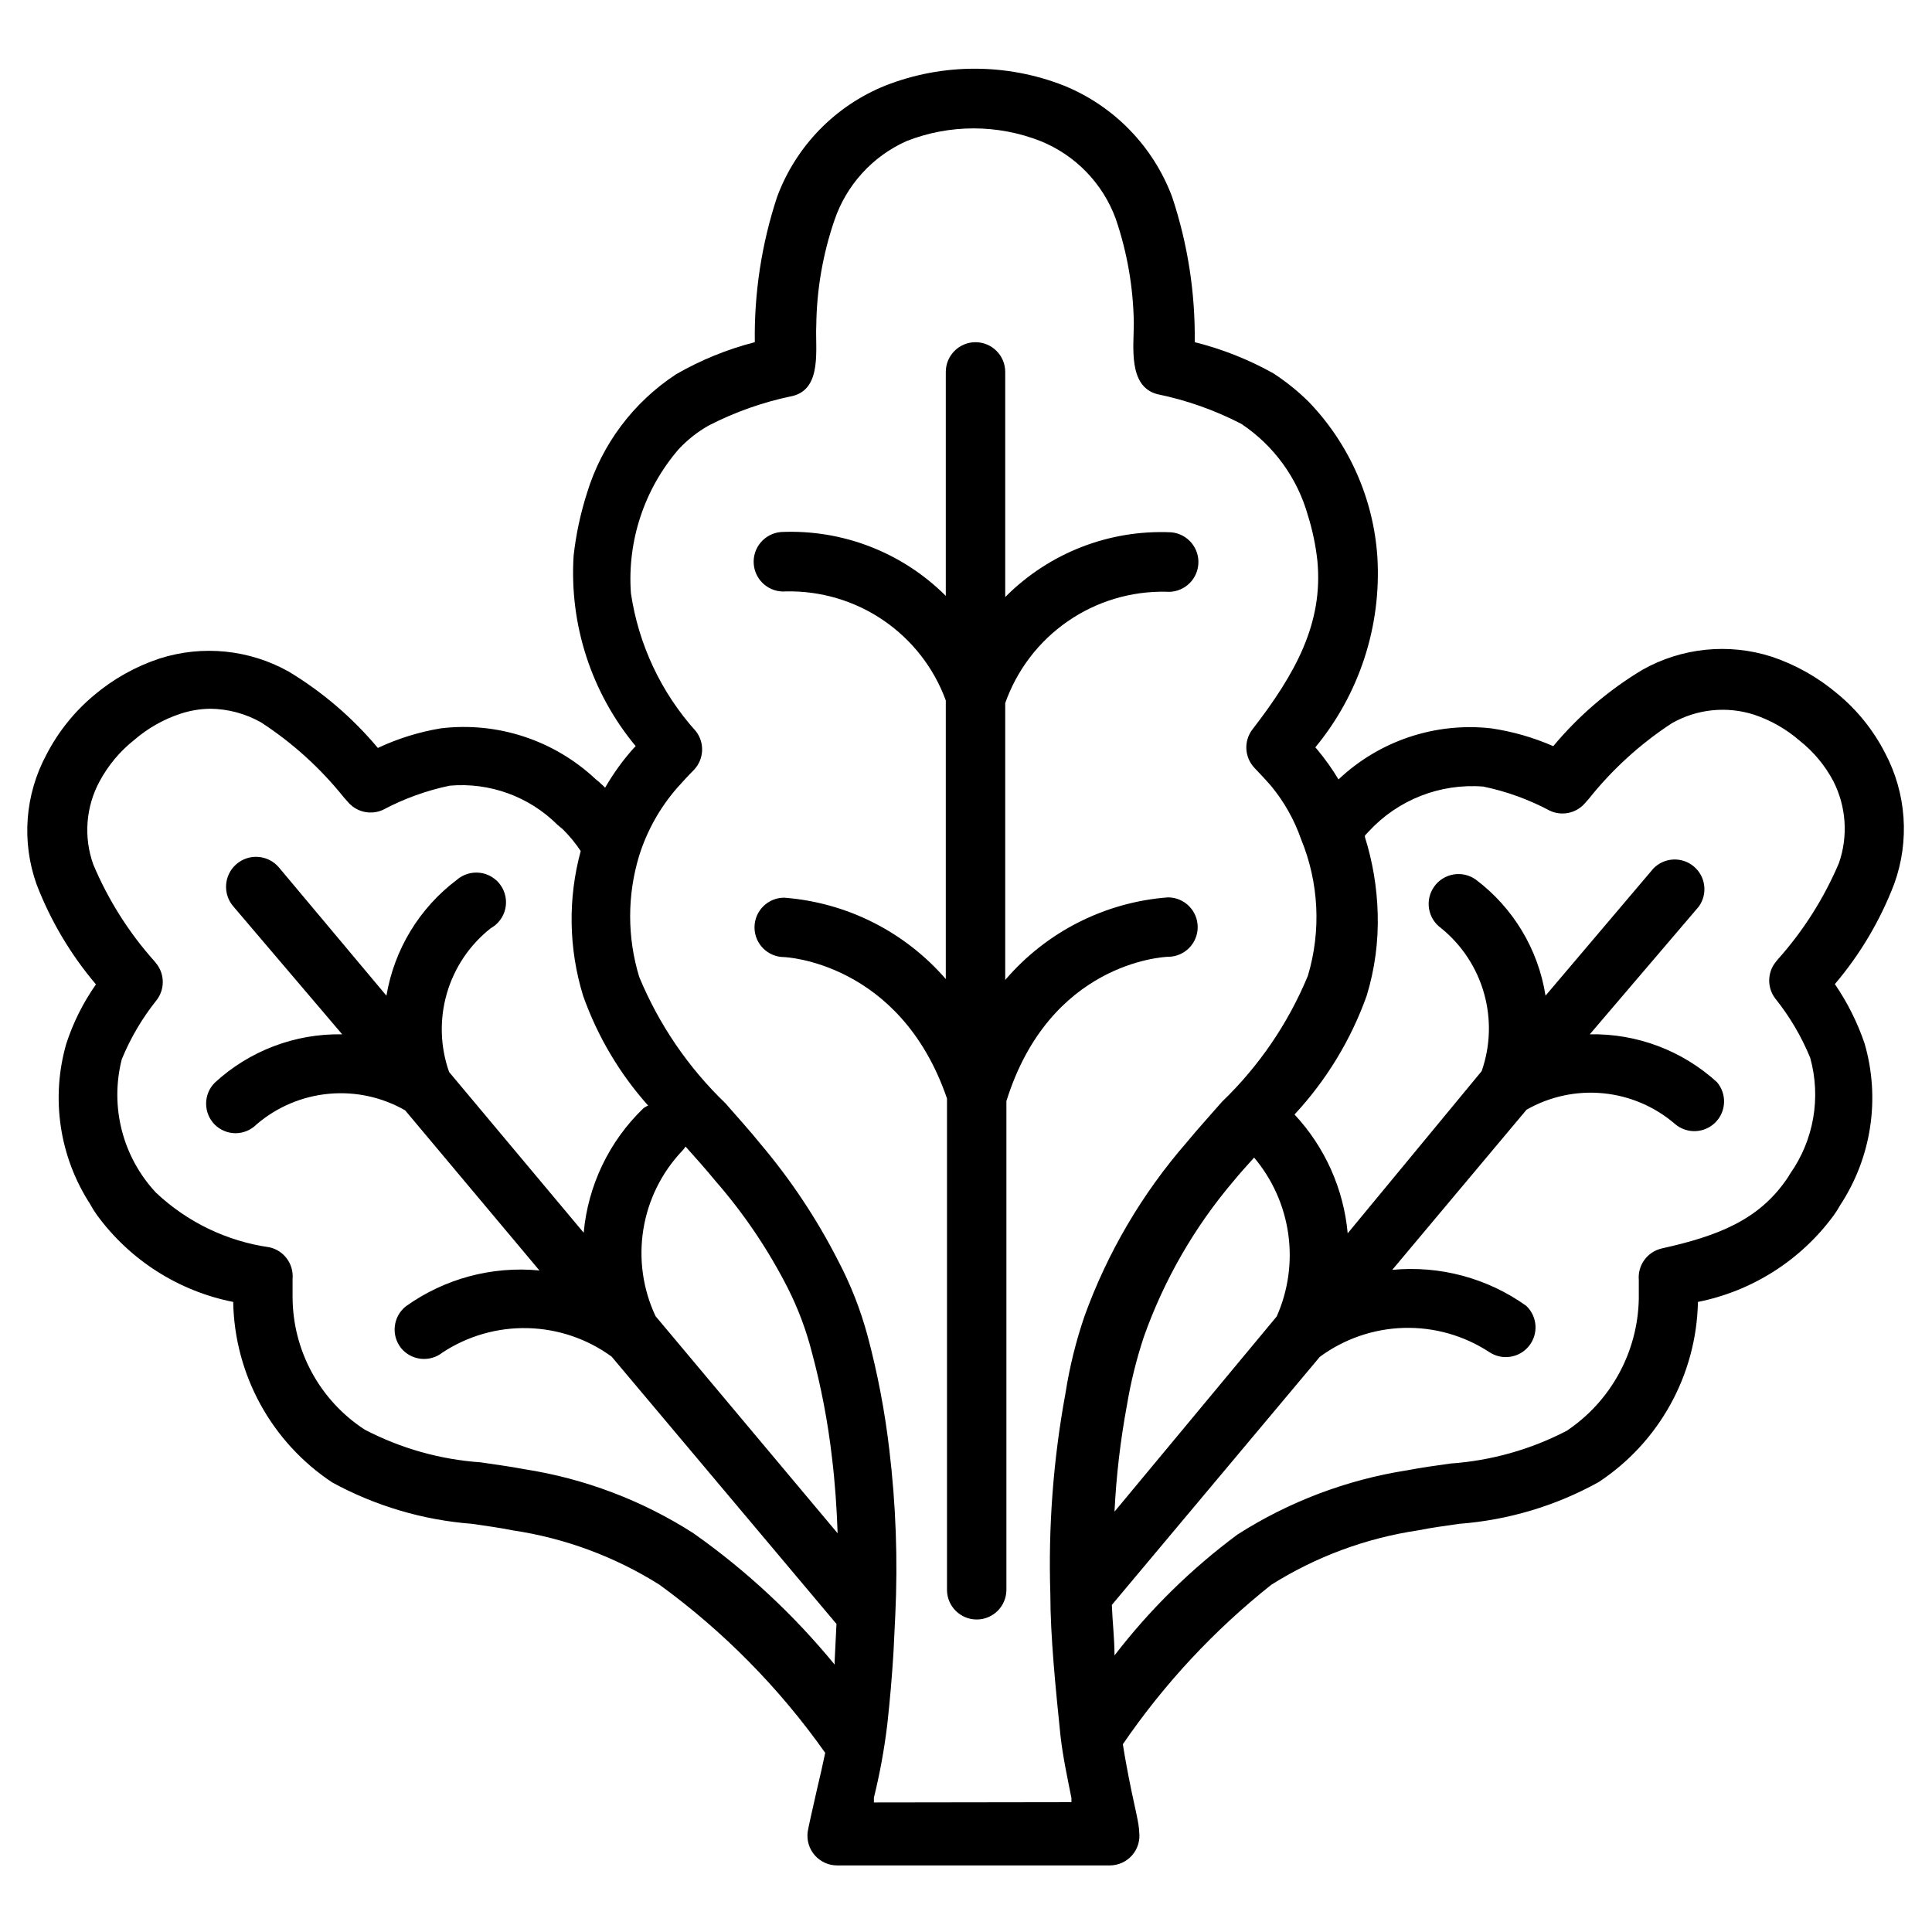
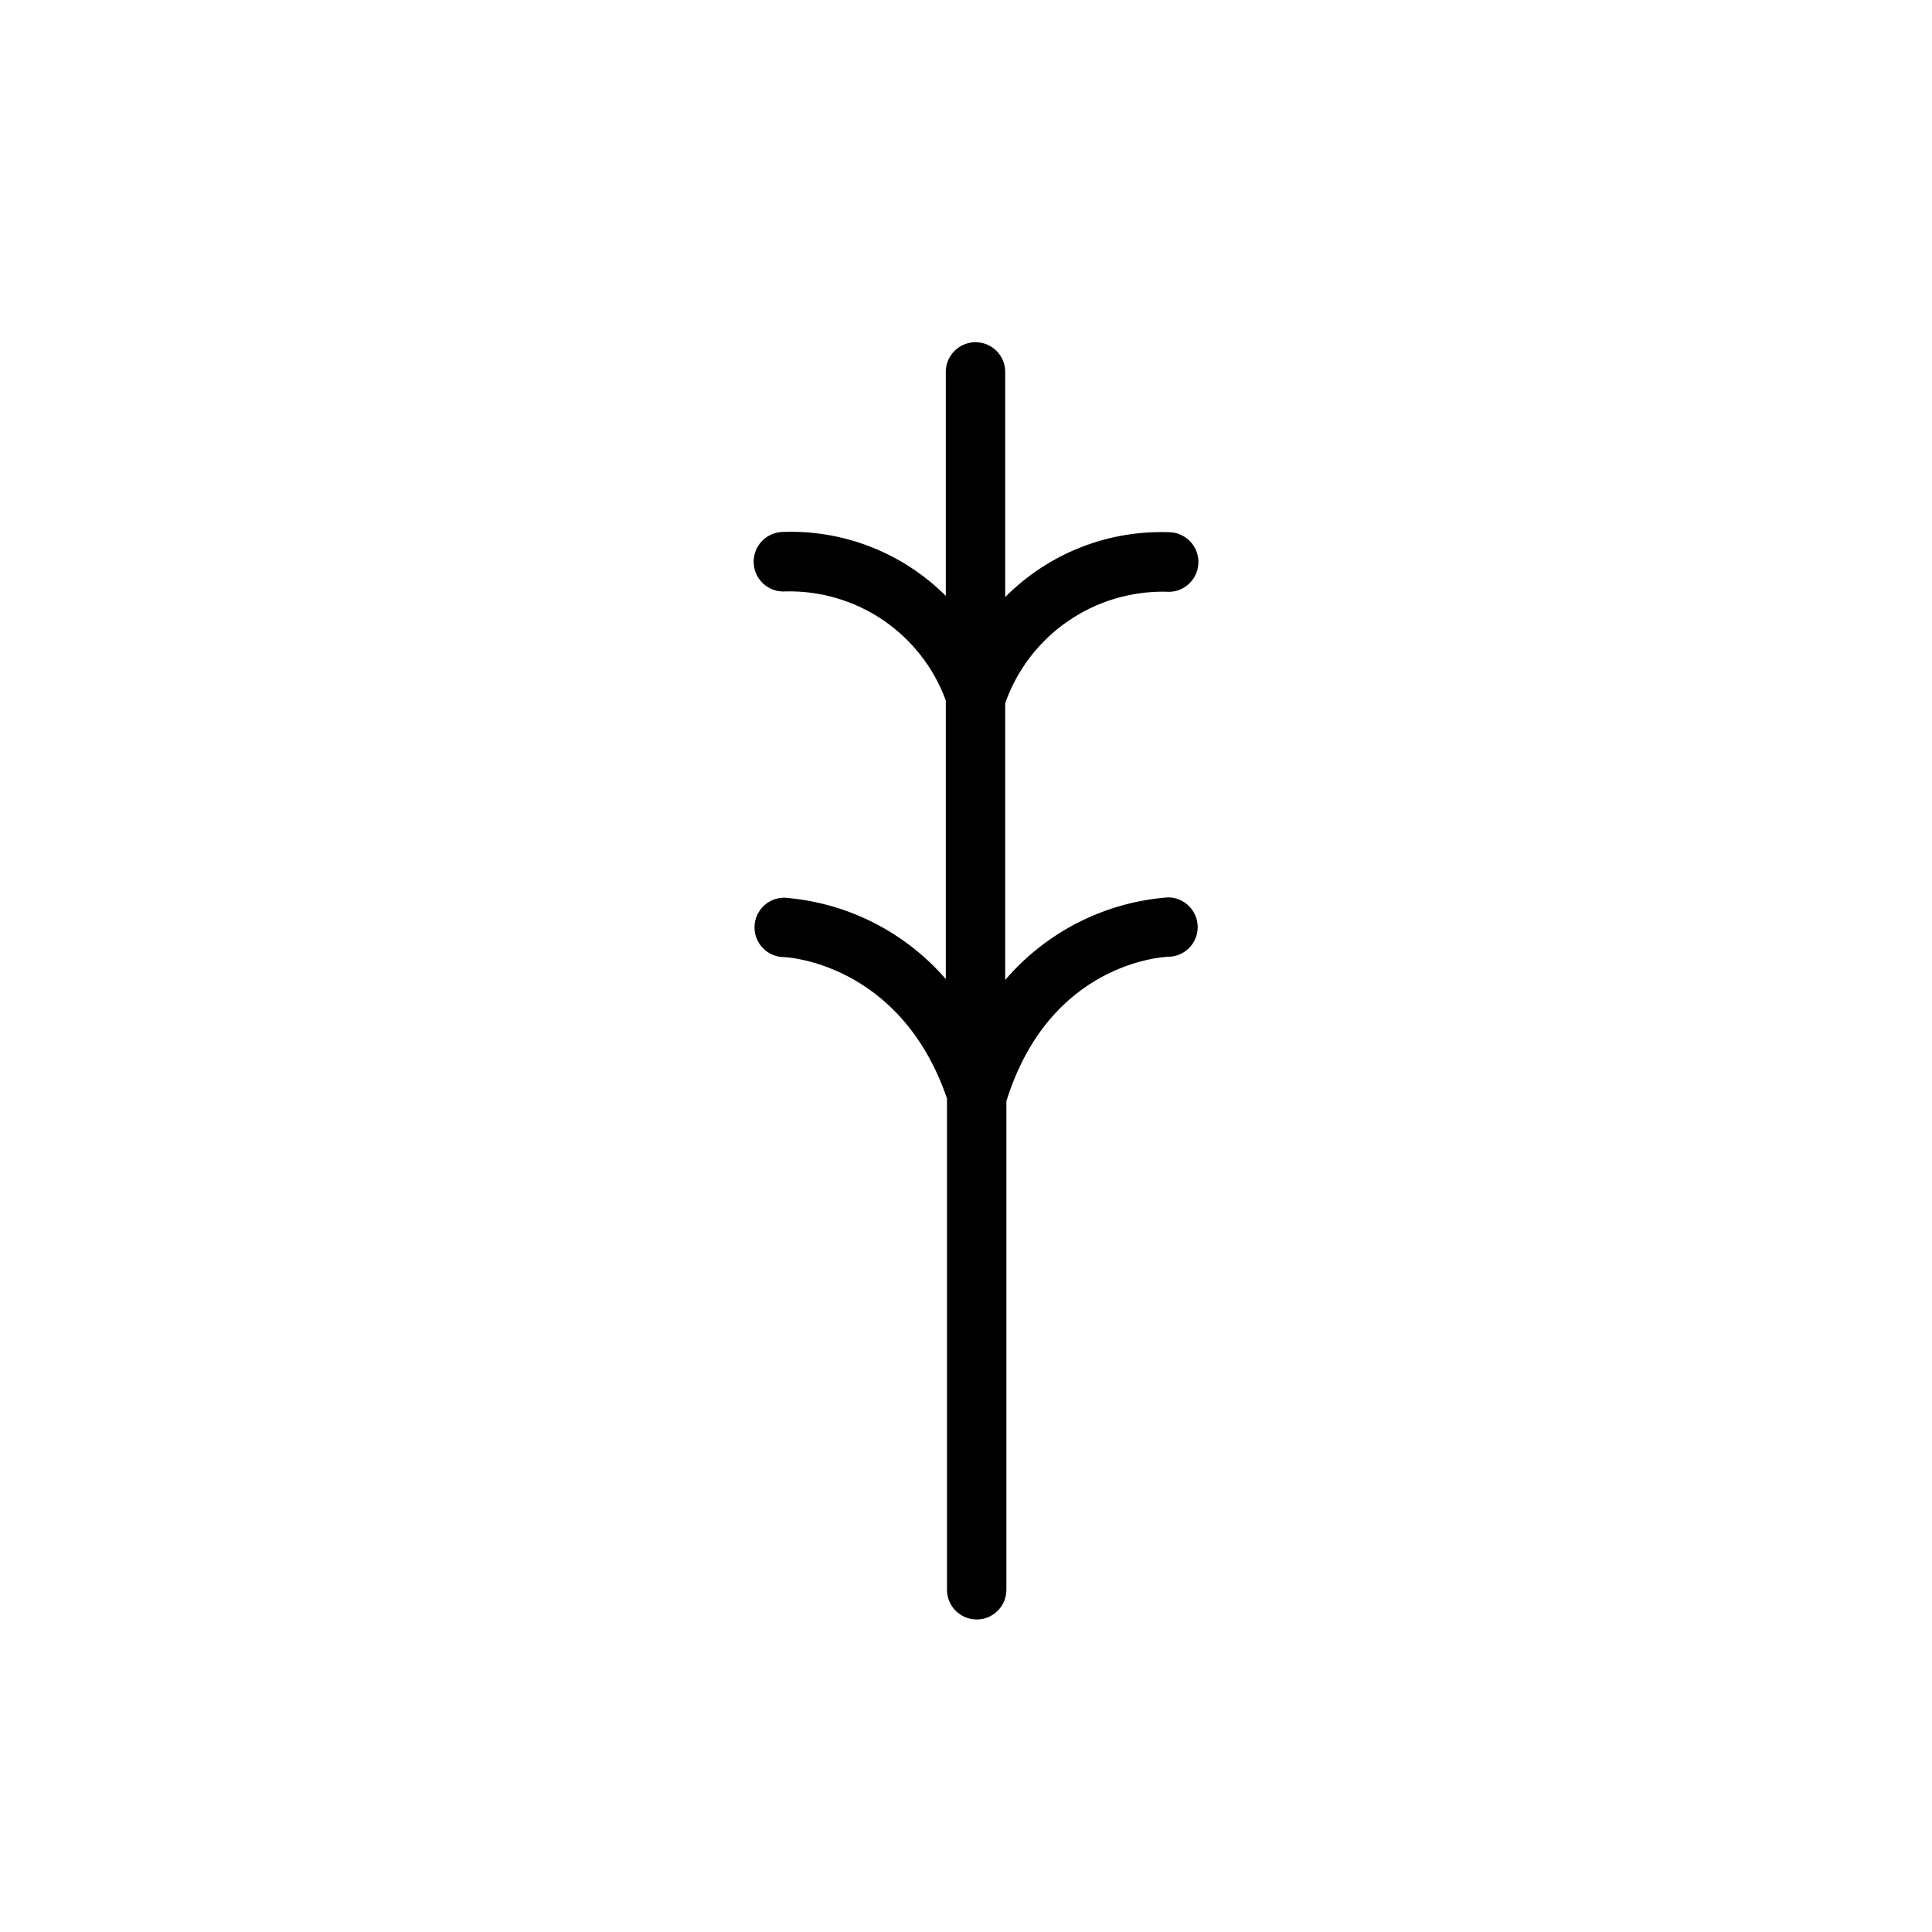
<svg xmlns="http://www.w3.org/2000/svg" fill="#000000" width="800px" height="800px" version="1.1" viewBox="144 144 512 512">
  <g>
    <path d="m453.53 397.56c2.09 0 4.09-0.828 5.566-2.305 1.477-1.477 2.305-3.481 2.305-5.566 0-2.09-0.828-4.09-2.305-5.566-1.477-1.477-3.477-2.309-5.566-2.309-16.719 1.262-32.246 9.141-43.137 21.887v-73.367c3.094-8.773 8.871-16.348 16.52-21.648 7.644-5.301 16.766-8.055 26.066-7.871 4.348 0.391 8.191-2.816 8.582-7.164 0.391-4.348-2.816-8.191-7.164-8.582-16.434-0.758-32.422 5.477-44.004 17.16v-59.668c0-4.348-3.527-7.871-7.875-7.871-4.344 0-7.871 3.523-7.871 7.871v59.355c-11.539-11.523-27.395-17.668-43.688-16.926-4.348 0.371-7.574 4.195-7.203 8.543 0.367 4.348 4.191 7.57 8.539 7.199 9.191-0.199 18.215 2.477 25.809 7.656 7.594 5.18 13.379 12.605 16.543 21.234v73.84c-10.871-12.555-26.262-20.305-42.824-21.566-4.348 0-7.871 3.523-7.871 7.871s3.523 7.871 7.871 7.871c0 0 30.699 1.18 43.141 37.473v130.2c0 4.348 3.523 7.871 7.871 7.871 4.348 0 7.871-3.523 7.871-7.871v-129.5c11.414-36.605 41.328-38.18 42.824-38.258z" />
-     <path d="m643.56 343.55c-3.098-6.062-7.414-11.422-12.672-15.742-5.109-4.316-10.984-7.629-17.32-9.762-11.422-3.68-23.863-2.422-34.32 3.465-8.953 5.371-16.938 12.211-23.617 20.23-5.25-2.301-10.781-3.891-16.453-4.723-14.824-1.66-29.625 3.293-40.461 13.539-1.66-2.762-3.527-5.394-5.59-7.871l-0.551-0.629v-0.004c11.641-14.086 17.52-32.059 16.453-50.301-1-15.504-7.473-30.148-18.266-41.328-2.84-2.793-5.953-5.297-9.289-7.477-6.555-3.668-13.57-6.449-20.859-8.266 0.164-13.078-1.859-26.086-5.984-38.496-5.027-13.426-15.445-24.133-28.73-29.52-15.184-5.945-32.051-5.945-47.234 0-13.312 5.348-23.746 16.066-28.73 29.52-4.098 12.414-6.09 25.426-5.906 38.496-7.305 1.875-14.324 4.734-20.859 8.5-11.316 7.41-19.672 18.551-23.617 31.488-1.727 5.406-2.914 10.969-3.543 16.609-1.152 18.305 4.734 36.355 16.453 50.461l-0.551 0.551c-2.875 3.219-5.406 6.727-7.559 10.469-0.188-0.23-0.398-0.438-0.629-0.629-0.625-0.609-1.281-1.188-1.969-1.73-11-10.285-25.98-15.184-40.934-13.383-5.773 0.957-11.391 2.703-16.688 5.195-6.699-8.004-14.68-14.84-23.617-20.23-10.441-5.848-22.84-7.102-34.242-3.465-6.367 2.113-12.273 5.426-17.398 9.762-5.207 4.356-9.488 9.707-12.594 15.742-5.676 10.562-6.621 23.027-2.598 34.324 3.715 9.664 9.039 18.633 15.742 26.527-3.394 4.828-6.047 10.133-7.871 15.746-4.129 14.387-1.836 29.859 6.297 42.43 0.543 1.008 1.148 1.98 1.812 2.91 8.719 11.957 21.617 20.191 36.133 23.066 0.348 19.309 10.18 37.211 26.293 47.863 11.422 6.215 24.031 9.945 36.996 10.941 3.699 0.551 7.32 1.023 10.785 1.73 13.82 2.059 27.062 6.965 38.887 14.406 16.98 12.352 31.816 27.402 43.926 44.555-0.551 2.676-1.418 6.535-2.125 9.445-1.574 6.926-2.281 10.078-2.519 11.492v0.004c-0.293 2.246 0.395 4.516 1.891 6.219 1.492 1.699 3.644 2.672 5.902 2.676h72.266c2.262-0.004 4.414-0.977 5.906-2.676 1.496-1.703 2.184-3.973 1.887-6.219 0-1.969-1.102-6.297-2.047-10.863-0.945-4.566-1.812-9.289-2.281-12.359 10.93-15.984 24.195-30.234 39.359-42.273 11.828-7.441 25.07-12.348 38.891-14.406 3.465-0.707 7.164-1.18 10.863-1.73 12.953-0.977 25.547-4.738 36.918-11.023 16.129-10.605 25.992-28.48 26.371-47.781 14.391-2.879 27.188-11.02 35.898-22.828 0.668-0.902 1.273-1.848 1.809-2.836 8.312-12.641 10.672-28.293 6.457-42.824-1.898-5.578-4.547-10.875-7.875-15.742 6.723-7.91 12.047-16.91 15.746-26.609 4.102-11.371 3.219-23.949-2.441-34.637zm-315.75 206.8c-13.609-8.73-28.895-14.52-44.871-17.004-3.699-0.707-7.871-1.258-11.57-1.812-10.723-0.746-21.172-3.695-30.703-8.66-11.891-7.727-19.082-20.926-19.129-35.105v-4.879-0.004c0.332-3.926-2.293-7.492-6.141-8.344-11.277-1.605-21.785-6.664-30.07-14.484-8.844-9.469-12.254-22.793-9.051-35.348 2.324-5.664 5.453-10.965 9.289-15.742 2.098-2.801 2.098-6.648 0-9.445l-0.629-0.789h-0.004c-6.789-7.594-12.27-16.27-16.215-25.66-2.586-7.227-1.984-15.207 1.652-21.965 2.281-4.266 5.418-8.02 9.211-11.02 3.574-3.086 7.719-5.441 12.203-6.93 2.539-0.84 5.195-1.289 7.871-1.336 4.746 0.035 9.406 1.281 13.539 3.621 8.336 5.422 15.75 12.148 21.965 19.914l1.258 1.418c2.324 2.531 6.019 3.266 9.133 1.809 5.547-2.941 11.484-5.09 17.633-6.375 10.594-0.93 21.055 2.875 28.574 10.391l1.418 1.18v0.004c1.762 1.754 3.344 3.676 4.723 5.746-3.422 12.578-3.203 25.875 0.629 38.336 3.801 10.738 9.656 20.629 17.242 29.125-0.488 0.188-0.941 0.453-1.34 0.789-9.023 8.727-14.609 20.402-15.742 32.902l-35.66-42.586h-0.004c-2.367-6.707-2.578-13.984-0.602-20.816 1.977-6.836 6.043-12.879 11.625-17.285 1.949-1.078 3.352-2.938 3.856-5.109 0.5-2.176 0.059-4.461-1.219-6.289-1.281-1.828-3.273-3.027-5.488-3.301-2.211-0.273-4.438 0.406-6.125 1.867-9.918 7.469-16.598 18.457-18.656 30.703l-28.574-34.086c-2.891-3.305-7.914-3.641-11.219-0.75-3.305 2.894-3.637 7.914-0.746 11.219l28.812 33.852c-12.492-0.234-24.59 4.363-33.773 12.832-3.051 3.07-3.051 8.027 0 11.098 1.469 1.453 3.445 2.273 5.512 2.281 2.102-0.008 4.117-0.859 5.59-2.359 5.379-4.602 12.047-7.426 19.094-8.086 7.047-0.664 14.125 0.867 20.266 4.387l35.582 42.43c-12.574-1.215-25.16 2.168-35.426 9.523-3.375 2.703-3.938 7.625-1.258 11.023 2.727 3.352 7.644 3.875 11.02 1.18 6.691-4.394 14.566-6.641 22.57-6.445 8 0.199 15.754 2.828 22.223 7.547l59.59 70.848-0.473 9.605c-0.039 0.391-0.039 0.789 0 1.18-10.844-13.227-23.418-24.93-37.391-34.793zm38.18 0-48.254-57.543-0.004-0.004c-3.363-7.152-4.492-15.156-3.242-22.965 1.25-7.805 4.82-15.055 10.25-20.801 0.355-0.359 0.672-0.754 0.945-1.184 2.676 2.992 5.352 5.984 7.871 9.055 7.547 8.648 13.996 18.191 19.207 28.418 2.734 5.418 4.875 11.121 6.379 17.004 2.477 9.195 4.266 18.562 5.352 28.023 0.785 6.453 1.258 13.227 1.496 20.23zm9.605 71.32v-1.258l-0.004-0.004c1.574-6.375 2.758-12.844 3.543-19.363 0.707-6.375 1.258-12.754 1.652-19.207l0.473-9.762c0.695-14.637 0.168-29.301-1.574-43.848-1.184-10.176-3.106-20.254-5.746-30.152-1.871-6.961-4.512-13.691-7.871-20.07-5.621-11.012-12.488-21.34-20.469-30.781-2.914-3.621-6.141-7.164-9.367-10.863-9.836-9.457-17.609-20.848-22.828-33.457-3.207-10.492-3.207-21.703 0-32.195 2.086-6.613 5.516-12.723 10.078-17.949 1.418-1.574 2.832-3.148 4.488-4.801h-0.004c2.617-2.816 2.816-7.109 0.473-10.156-9.227-10.238-15.223-22.973-17.238-36.605-0.996-13.902 3.562-27.629 12.672-38.18 2.297-2.453 4.953-4.551 7.875-6.219 7.055-3.633 14.578-6.285 22.355-7.871 7.871-1.969 5.902-12.676 6.219-18.578 0.098-9.512 1.719-18.945 4.801-27.945 3.164-9.367 10.098-16.988 19.129-21.02 11.41-4.484 24.094-4.484 35.504 0 9.238 3.738 16.469 11.199 19.914 20.547 3.051 8.926 4.672 18.277 4.805 27.711 0 6.141-1.574 16.766 6.219 18.812 7.754 1.586 15.25 4.234 22.277 7.875 8.582 5.719 14.836 14.316 17.633 24.242 1.23 3.926 2.074 7.957 2.519 12.047 1.574 16.531-5.746 29.836-17.238 44.715v-0.004c-2.348 3.102-2.078 7.445 0.629 10.234 1.496 1.574 2.992 3.148 4.41 4.801h-0.004c3.434 4.172 6.098 8.914 7.875 14.016 4.738 11.504 5.375 24.289 1.809 36.211-5.199 12.574-12.945 23.941-22.75 33.375-3.227 3.699-6.453 7.242-9.445 10.863-11.758 13.531-20.914 29.117-27.004 45.973-2.269 6.637-3.953 13.461-5.035 20.391-3.238 17.543-4.586 35.383-4.016 53.215 0 11.258 1.418 25.191 2.676 37.473 0.629 5.59 1.812 11.098 2.914 16.609v1.102zm106.74-128.79-42.98 51.723c0.465-9.484 1.566-18.926 3.305-28.262 1.023-6.144 2.523-12.199 4.488-18.105 5.336-15.047 13.363-29 23.695-41.172 1.73-2.125 3.621-4.172 5.512-6.297h-0.004c4.852 5.75 7.984 12.75 9.043 20.199 1.059 7.445 0 15.043-3.059 21.914zm149.02-120.2c-3.984 9.391-9.488 18.062-16.293 25.66l-0.629 0.789c-2.102 2.797-2.102 6.648 0 9.445 3.832 4.777 6.961 10.078 9.289 15.746 2.926 10.543 0.961 21.844-5.356 30.777-0.281 0.52-0.598 1.02-0.945 1.496-7.398 10.707-18.105 14.957-33.062 18.262v0.004c-3.812 0.883-6.394 4.441-6.059 8.344v5.039-0.004c-0.281 14.078-7.422 27.133-19.129 34.953-9.559 4.961-20.035 7.91-30.781 8.66-3.938 0.551-7.871 1.102-11.57 1.812v-0.004c-15.973 2.512-31.25 8.301-44.871 17.004-12.293 9.121-23.262 19.902-32.59 32.039 0-4.488-0.551-8.895-0.707-13.383l55.105-65.73h-0.004c6.469-4.773 14.242-7.453 22.277-7.68 8.035-0.227 15.949 2.016 22.672 6.422 3.406 2.262 7.977 1.543 10.52-1.66 2.547-3.199 2.215-7.816-0.758-10.621-10.301-7.348-22.906-10.73-35.504-9.523l35.582-42.43v-0.004c6.148-3.516 13.23-5.043 20.281-4.363 7.051 0.676 13.715 3.519 19.078 8.145 3.125 2.672 7.781 2.492 10.688-0.414 2.91-2.906 3.09-7.562 0.414-10.688-9.195-8.383-21.254-12.918-33.691-12.672l28.891-33.852c2.414-3.348 1.828-7.992-1.336-10.641-3.168-2.648-7.84-2.402-10.711 0.566l-28.574 33.691c-1.93-12.277-8.566-23.316-18.5-30.781-1.711-1.211-3.836-1.691-5.902-1.336-2.066 0.352-3.906 1.516-5.117 3.227-2.523 3.566-1.676 8.5 1.887 11.02 5.461 4.445 9.422 10.465 11.336 17.242 1.918 6.777 1.695 13.977-0.629 20.625l-35.504 42.98c-1.074-11.77-6.031-22.844-14.09-31.488 8.449-9.09 14.957-19.801 19.129-31.488 2.144-7.035 3.129-14.375 2.914-21.727-0.18-6.894-1.32-13.73-3.387-20.312v-0.395l1.023-1.102v0.004c7.75-8.395 18.918-12.773 30.309-11.887 6.152 1.27 12.09 3.418 17.633 6.375 3.133 1.492 6.875 0.758 9.211-1.812l1.18-1.34v0.004c6.211-7.793 13.625-14.543 21.965-19.996 6.625-3.781 14.535-4.609 21.805-2.281 4.457 1.488 8.578 3.844 12.121 6.926 3.676 2.914 6.707 6.559 8.898 10.707 3.41 6.715 3.949 14.527 1.492 21.648z" />
  </g>
</svg>